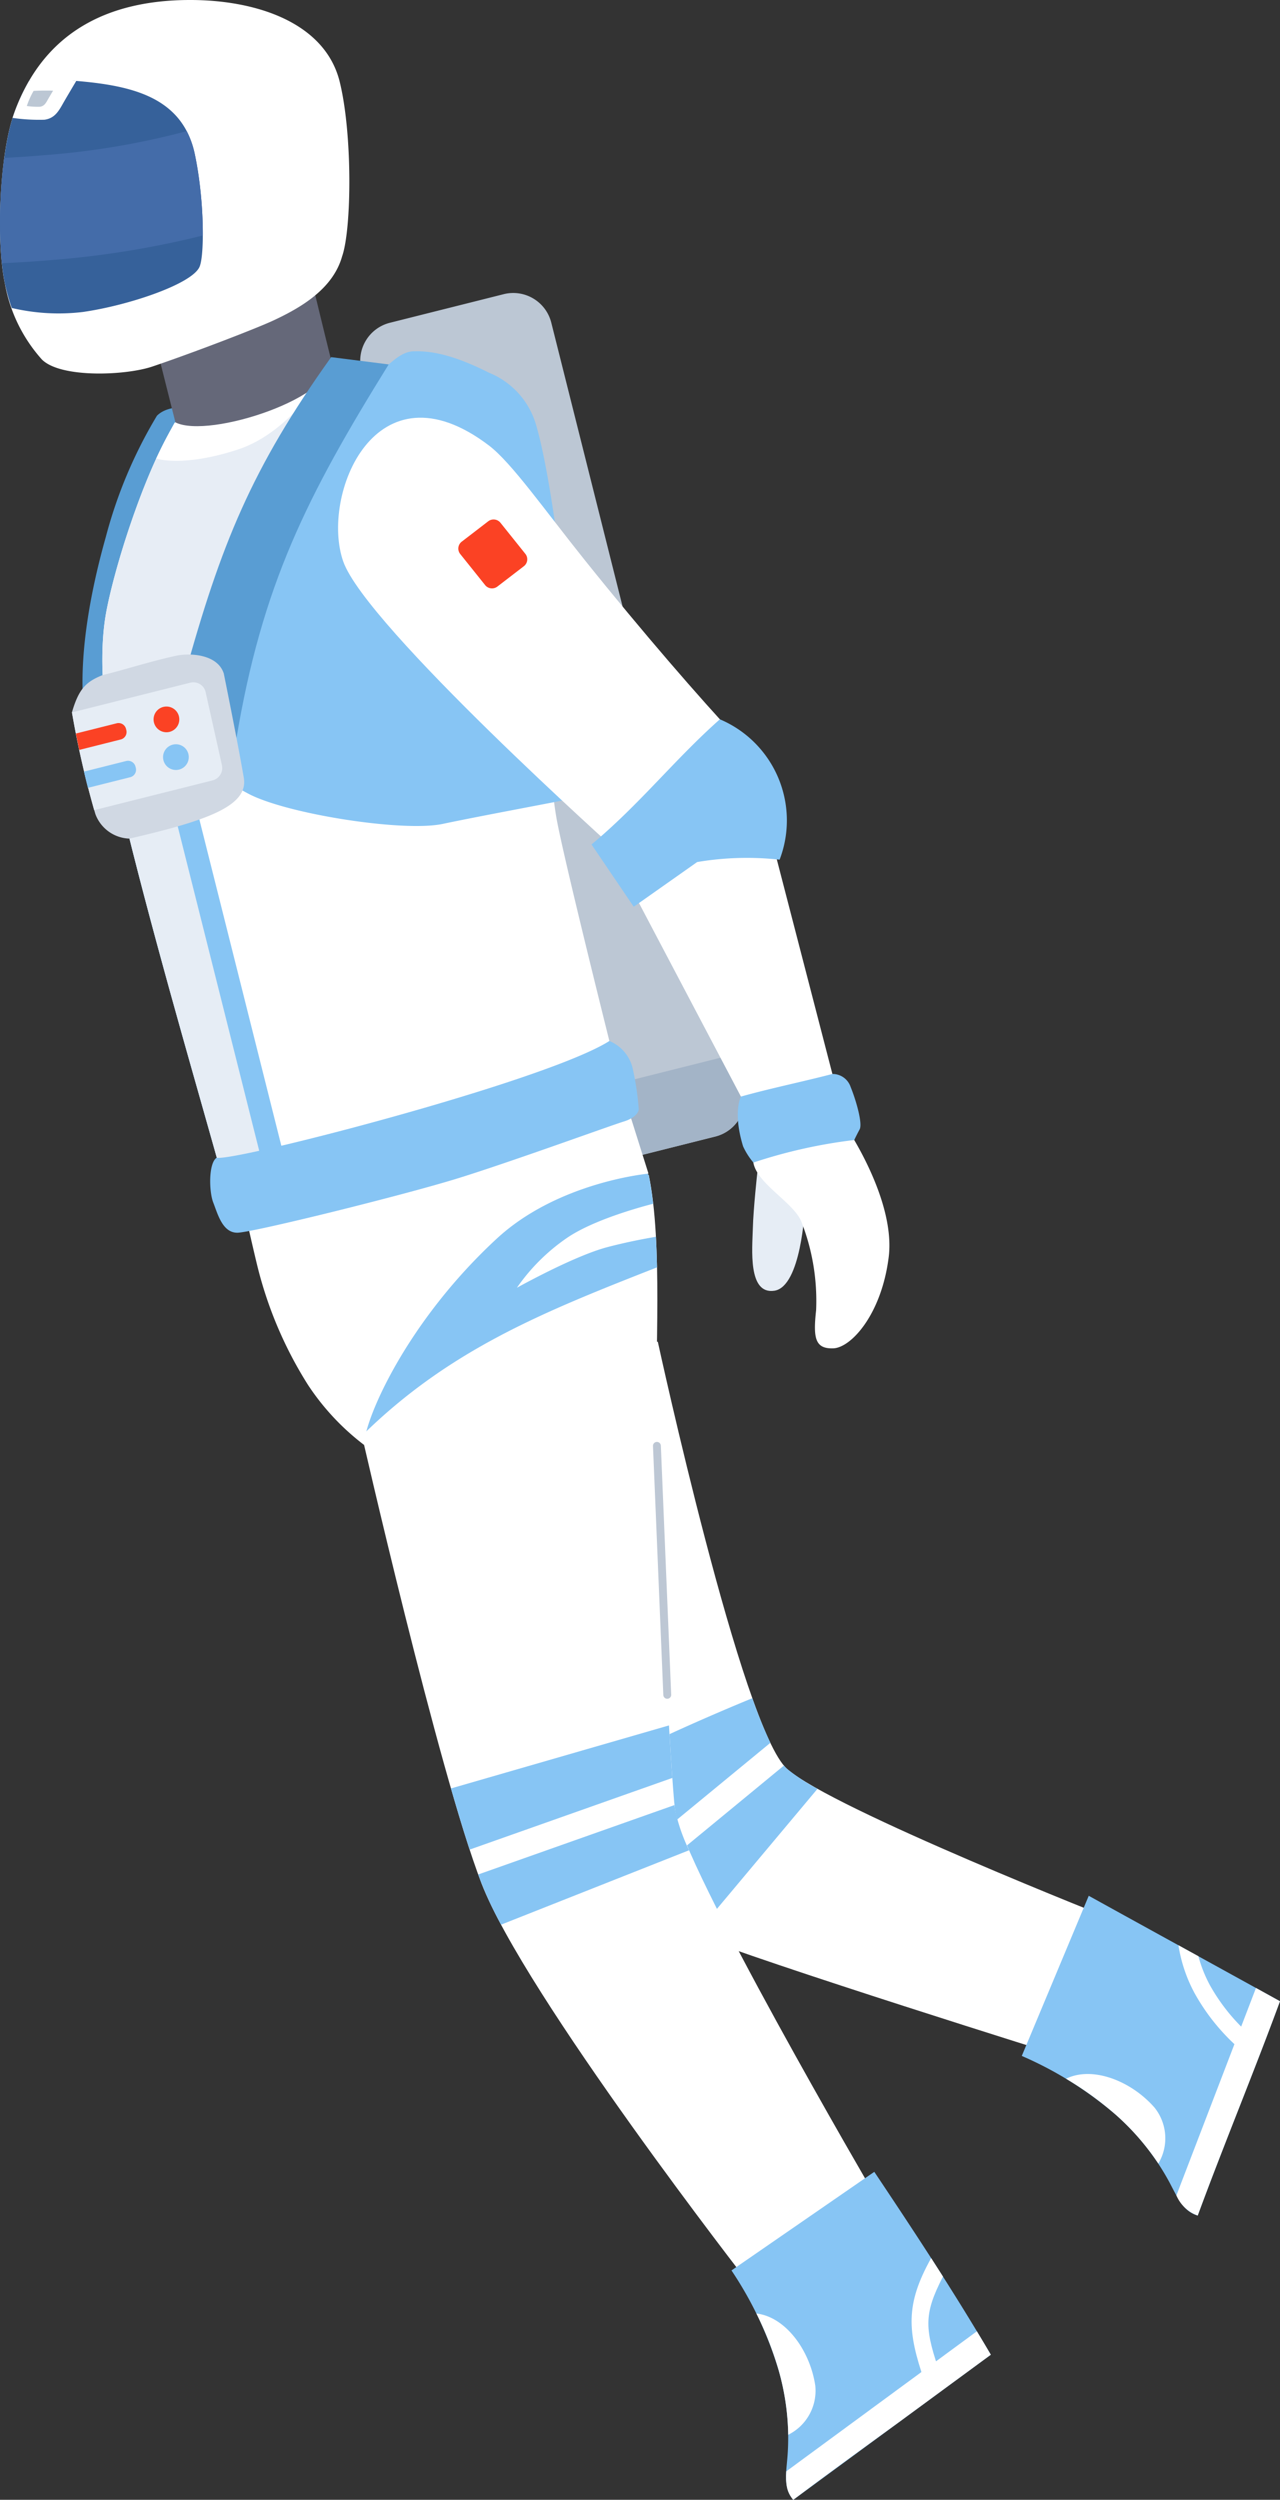
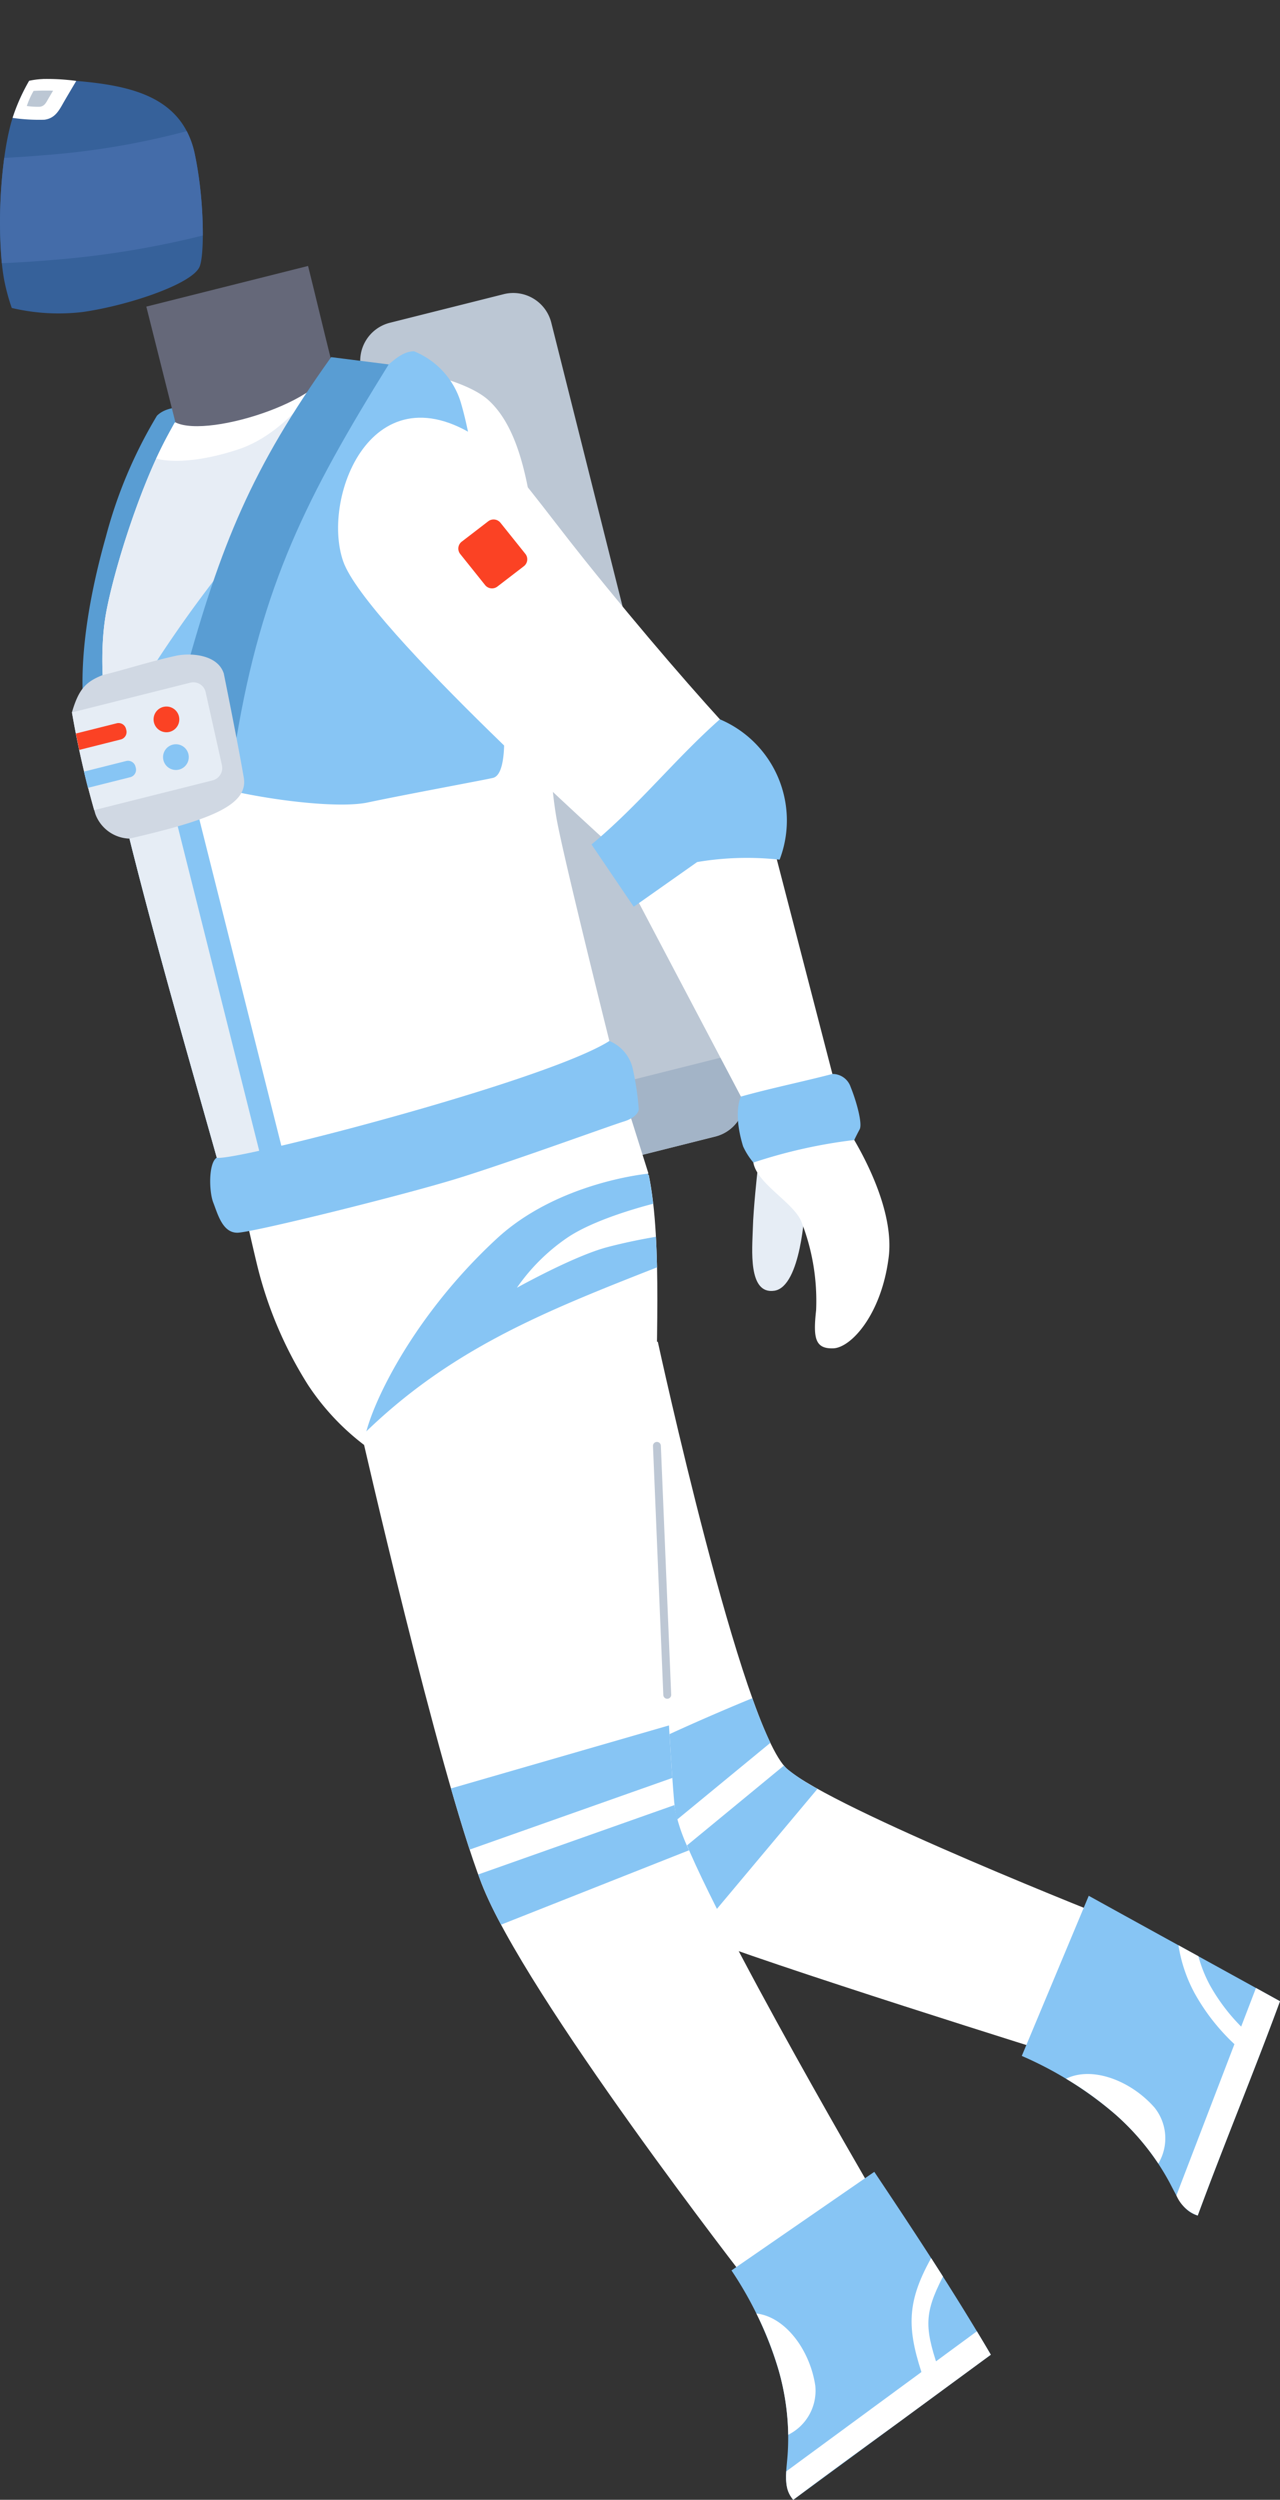
<svg xmlns="http://www.w3.org/2000/svg" width="127.605" height="249.168" viewBox="0 0 127.605 249.168">
  <rect x="0" y="0" width="127.605" height="249.168" fill="#333333" stroke="none" />
  <defs>
    <clipPath id="a">
      <rect width="127.605" height="249.168" transform="translate(0 0)" fill="none" />
    </clipPath>
  </defs>
  <g transform="translate(0 0)" clip-path="url(#a)">
    <path d="M63.134,391.282s8.375,38.568,12.889,42.57,32.937,15.185,32.937,15.185l-5.234,13.544s-30.267-9.44-37.244-12.312S54.991,432.21,53.554,426.259,48.372,387.2,48.372,387.2Z" transform="translate(2.447 -257.532)" fill="#fff" fill-rule="evenodd" />
    <path d="M154.195,505.451a47.626,47.626,0,0,0,1.8,4.449L141.47,521.85q.308.546.63,1.069a52.044,52.044,0,0,1-4.417-9.646c4.555-2.778,12.637-6.225,16.513-7.823m3.148,6.717c0,.005-14.481,11.925-14.481,11.925a12.863,12.863,0,0,0,5.262,4.828l.354.143,12.215-14.581a18.819,18.819,0,0,1-3.028-1.979,3.225,3.225,0,0,1-.322-.336" transform="translate(-79.195 -336.184)" fill="#87c5f4" fill-rule="evenodd" />
    <path d="M334.141,121.292s-2.563-.52-3.831.75a46.23,46.23,0,0,0-5.095,12.08c-1.9,6.742-2.843,13.343-2.037,18.487l4.328-1.3q3.318-15.009,6.634-30.018" transform="translate(-314.665 -80.603)" fill="#599dd3" fill-rule="evenodd" />
    <path d="M173.59,87.316l-11.367,2.856a3.911,3.911,0,0,0-2.832,4.732l19.193,76.4a3.912,3.912,0,0,0,4.732,2.832l11.367-2.856a3.911,3.911,0,0,0,2.831-4.732l-19.193-76.4a3.911,3.911,0,0,0-4.732-2.832" transform="translate(-123.365 -57.997)" fill="#bcc7d4" fill-rule="evenodd" />
    <path d="M159.274,318.485l.875,3.484a3.91,3.91,0,0,0,4.732,2.832l11.367-2.856a3.911,3.911,0,0,0,2.832-4.732l-.875-3.484Z" transform="translate(-104.93 -208.666)" fill="#a3b4c7" fill-rule="evenodd" />
    <path d="M220.586,106.68s12.245.946,15.758,4.19,4.6,10.323,5.238,21.271.84,16.4,1.492,20.255,5.9,24.754,5.9,24.754a167.826,167.826,0,0,1-39.155,11.318c-2.046-7.43-5.887-20.433-9.015-32.8-1.763-6.974-3.9-16.929-2.571-23.846.915-4.779,3.913-14.108,6.869-18.765l15.484-6.373" transform="translate(-187.616 -70.954)" fill="#fff" fill-rule="evenodd" />
    <path d="M279.5,155.052c-1.4-6.325-2.54-13.768-1.484-19.28.915-4.779,3.912-14.109,6.868-18.765l10.648-4.382,6.506,2.111-3.9,37.963Z" transform="translate(-267.4 -74.908)" fill="#e7edf5" fill-rule="evenodd" />
    <path d="M149.726,346.286c1.417,6.887.6,17.916.774,25.489.318,13.647,1.386,33.757,1.832,37.7.616,5.438,19.8,38.27,19.8,38.27l-12.415,9.029s-22.367-28.728-26.676-39.912S121,371.691,121,371.691s4.5-18.184,6.966-20.339,13.976-6.566,13.976-6.566l6.061-.245Z" transform="translate(-85.047 -229.16)" fill="#fff" fill-rule="evenodd" />
    <path d="M214.621,350.832c-1.735.45-5.986,1.663-8.513,3.348a19.454,19.454,0,0,0-5.079,5.028s5.694-3.181,9.029-4.053c1.933-.506,3.693-.839,4.831-1.029.054.991.089,2.01.111,3.047-11.3,4.434-20.693,8.179-29.422,16.778l-.08-.349-.051-.22.017-.066.006-.026.047-.185.072-.286,0-.017.092-.359.1-.39.074-.286.081-.314.111-.423.019-.071.169-.64.044-.165.217-.807.035-.132c.126-.466.261-.959.4-1.471l.056-.2.263-.936.048-.171c.161-.567.329-1.149.5-1.738l.009-.03.1-.331.021-.07c.484-1.634,1-3.307,1.531-4.852l.025-.074.1-.293.031-.088a42.137,42.137,0,0,1,1.551-3.942,130.906,130.906,0,0,1,16.374-7.2l5.559-.731.643.464.426.43c.183.888.328,1.846.443,2.856" transform="translate(-149.499 -230.85)" fill="#87c5f4" fill-rule="evenodd" />
    <path d="M305.8,275.832c-2.046-7.43-5.887-20.433-9.015-32.8-.259-1.023-.525-2.11-.788-3.243l6.981-1.754,9.1,36.223Z" transform="translate(-283.595 -158.32)" fill="#87c5f4" fill-rule="evenodd" />
    <path d="M312.343,276.927c-2.046-7.43-5.887-20.433-9.015-32.8-.259-1.023-.525-2.11-.788-3.243l4.789-1.2,9.1,36.222Z" transform="translate(-290.139 -159.414)" fill="#e6edf5" fill-rule="evenodd" />
    <path d="M283.319,117.519c1.046-2.191,1.833-3.569,1.833-3.569l14.5-5.97.815.476s-3.457,6.351-9,8.166-8.144.9-8.153.9" transform="translate(-267.744 -71.819)" fill="#fff" fill-rule="evenodd" />
-     <path d="M228.648,104.562c2.533-.1,5.24,1.014,7.475,2.137a8.011,8.011,0,0,1,4.69,5.228c2.248,7.687,4.2,29.782,4.281,32.83s-.405,4.28-1.1,4.456-8.534,1.615-12.5,2.453-15.591-1-19.376-3.013-3.96-2.708-3-8.98A127.017,127.017,0,0,1,213.949,121c1.512-4.506,12-15.023,12-15.023.406-.246,1.469-1.438,2.7-1.418" transform="translate(-187.361 -69.542)" fill="#87c5f4" fill-rule="evenodd" />
+     <path d="M228.648,104.562a8.011,8.011,0,0,1,4.69,5.228c2.248,7.687,4.2,29.782,4.281,32.83s-.405,4.28-1.1,4.456-8.534,1.615-12.5,2.453-15.591-1-19.376-3.013-3.96-2.708-3-8.98A127.017,127.017,0,0,1,213.949,121c1.512-4.506,12-15.023,12-15.023.406-.246,1.469-1.438,2.7-1.418" transform="translate(-187.361 -69.542)" fill="#87c5f4" fill-rule="evenodd" />
    <path d="M225.924,327.43l2.307,7.33s-8.989.812-15.116,6.472c-9.094,8.4-13.211,18.092-13.239,20.569a24.315,24.315,0,0,1-5.6-6,40.085,40.085,0,0,1-4.991-11.653C188.863,342.454,188,338.6,188,338.6Z" transform="translate(-163.583 -217.779)" fill="#fff" fill-rule="evenodd" />
    <path d="M6.676,564.257,0,580.221a36.716,36.716,0,0,1,9.4,5.893,24.376,24.376,0,0,1,5.337,6.736c.854,1.624,1.392,2.87,2.8,3.282,2.638-7.161,5.566-14.2,8.2-21.361-6.259-3.464-12.808-7.05-19.066-10.514" transform="translate(101.863 -375.297)" fill="#87c5f4" fill-rule="evenodd" />
    <path d="M34.13,617.781a33.677,33.677,0,0,1,4.989,3.62,25.068,25.068,0,0,1,4.209,4.837,4.9,4.9,0,0,0-.378-5.578c-2.347-2.681-6.19-4.164-8.82-2.879" transform="translate(72.147 -410.585)" fill="#fff" fill-rule="evenodd" />
    <path d="M0,612.383a3.64,3.64,0,0,0,2.124,2.006c2.638-7.162,5.566-14.2,8.2-21.361l-2.39-1.321Z" transform="translate(117.277 -393.555)" fill="#fff" fill-rule="evenodd" />
    <path d="M14.294,589.5a20.663,20.663,0,0,1-4.7-5.72,14.873,14.873,0,0,1-1.617-4.791l1.987,1.093a13.483,13.483,0,0,0,1.149,2.886,18.953,18.953,0,0,0,4.313,5.233Z" transform="translate(109.504 -385.096)" fill="#fff" fill-rule="evenodd" />
    <path d="M100.314,646.423l-14.241,9.829A36.706,36.706,0,0,1,90.8,666.29a24.377,24.377,0,0,1,.854,8.552c-.159,1.827-.378,3.167.583,4.273l19.693-14.461c-3.713-6.322-7.676-12.337-11.619-18.231" transform="translate(-13.152 -429.947)" fill="#87c5f4" fill-rule="evenodd" />
    <path d="M138.189,688.6a33.608,33.608,0,0,1,2.243,5.742,25.052,25.052,0,0,1,.931,6.344,4.9,4.9,0,0,0,2.694-4.9c-.527-3.524-2.961-6.847-5.868-7.187" transform="translate(-62.781 -458.002)" fill="#fff" fill-rule="evenodd" />
    <path d="M86.076,708.668l.005.111c.005.1.014.194.025.288l0,.026c.007.059.016.117.026.174l.007.039.006.035.007.032.01.05.006.029c0,.011.013.053.013.053l0,.018.014.054.022.076.019.062.011.033.026.075c0,.01.025.065.025.065l.033.08.043.095.009.019.012.023c.025.051.052.1.081.151.047.08.09.146.137.212l.017.024.067.088.019.023.016.02.017.02.039.045.019-.014c2.989-2.26,6.744-4.985,10.511-7.718l9.164-6.729q-.689-1.173-1.389-2.333L86.091,707.854c-.017.285-.025.555-.015.813" transform="translate(-7.707 -461.522)" fill="#fff" fill-rule="evenodd" />
    <path d="M101.611,684.374c-1.7-4.955-1.937-7.618.666-12.274q.59.918,1.178,1.841c-1.989,3.865-1.83,5.253-.188,9.953Z" transform="translate(-9.448 -447.025)" fill="#fff" fill-rule="evenodd" />
    <path d="M298.571,79.16l-16.123,4.051c1.016,4.047,1.882,7.492,2.9,11.538,3.352,1.7,16.426-2.626,15.485-6.373-.763-3.035-1.5-6.181-2.26-9.216" transform="translate(-267.861 -52.65)" fill="#656879" fill-rule="evenodd" />
    <path d="M270.513,144.4c2.569-15.394,7.028-24.217,15.194-37.376-1.765-.22-3.968-.506-5.734-.726-7.93,11.1-10.995,18.652-14.631,31.838l5.171,6.264" transform="translate(-246.959 -70.701)" fill="#599dd3" fill-rule="evenodd" />
    <path d="M323.476,196.674s1.339,6.585,2,10.41c.487,2.8-3.517,4.265-11.4,6.085a3.746,3.746,0,0,1-3.394-2.447,91.742,91.742,0,0,1-2.338-10.135c.695-2.389,1.436-3.066,3.059-3.716,2.225-.537,4.533-1.311,7.277-1.919,1.423-.315,4.148-.17,4.79,1.721" transform="translate(-301.174 -129.58)" fill="#d0d8e3" fill-rule="evenodd" />
    <path d="M317.121,215.823a96.19,96.19,0,0,1-2.212-9.742L326.7,203.12a1.252,1.252,0,0,1,1.528.915l1.626,7.291a1.276,1.276,0,0,1-.915,1.529Z" transform="translate(-307.734 -135.073)" fill="#e6edf5" fill-rule="evenodd" />
    <path d="M340.936,229.133c-.136-.533-.267-1.077-.392-1.617l4.207-1.057a.768.768,0,0,1,.928.556l.033.131a.767.767,0,0,1-.555.928Z" transform="translate(-332.172 -150.606)" fill="#87c5f4" fill-rule="evenodd" />
    <path d="M343.694,217.888c-.123-.589-.234-1.142-.33-1.633l4.066-1.022a.766.766,0,0,1,.928.555l.033.131a.767.767,0,0,1-.556.928Z" transform="translate(-335.796 -143.14)" fill="#fb4224" fill-rule="evenodd" />
    <path d="M328.64,210.331a1.282,1.282,0,1,0,1.556.932,1.282,1.282,0,0,0-1.556-.932" transform="translate(-312.36 -139.869)" fill="#fb4224" fill-rule="evenodd" />
    <path d="M325.819,221.558a1.282,1.282,0,1,0,1.556.931,1.283,1.283,0,0,0-1.556-.931" transform="translate(-308.594 -147.336)" fill="#87c5f4" fill-rule="evenodd" />
-     <path d="M310.913,8.134c1.291,5.2,1.2,14.695.243,17.423-.928,3.294-4.2,5.14-6.776,6.352-1.845.868-8.37,3.357-12.148,4.628-2.676.9-9.12,1.167-11-.7a15.376,15.376,0,0,1-3.694-7.573c-.882-4.1-.566-12.816.916-16.956C281.362,3.19,287.816.018,295.949,0c6.661-.014,13.5,2.256,14.965,8.134" transform="translate(-277.052 0)" fill="#fff" fill-rule="evenodd" />
    <path d="M321.844,46.539a19.992,19.992,0,0,1-.685-2.44c-.882-4.1-.566-12.816.916-16.956a19.44,19.44,0,0,1,1.5-3.249,33.9,33.9,0,0,1,4.513-.005c5.446.452,10.7,1.479,11.977,7.2.935,4.182,1.043,10.183.486,11.372-.8,1.708-7.066,3.822-11.617,4.476a20.319,20.319,0,0,1-7.089-.4" transform="translate(-320.67 -15.84)" fill="#36619a" fill-rule="evenodd" />
    <path d="M320.854,52.208a48.184,48.184,0,0,1,.24-10.5c1.344-.067,2.7-.158,4.052-.276a77.179,77.179,0,0,0,14.139-2.39,8.826,8.826,0,0,1,.78,2.175,40.254,40.254,0,0,1,.824,8.225,91.318,91.318,0,0,1-14.847,2.429c-1.725.149-3.463.26-5.188.334" transform="translate(-320.67 -25.97)" fill="#446ca9" fill-rule="evenodd" />
    <path d="M358.349,27.381c.048-.154.1-.3.15-.448a19.5,19.5,0,0,1,1.5-3.249,7.776,7.776,0,0,1,1.329-.175.734.734,0,0,1,.108-.007,21.826,21.826,0,0,1,3.261.193c-.517.871-1.134,1.912-1.375,2.343-.45.8-.857,1.391-1.788,1.526a18.379,18.379,0,0,1-3.183-.183" transform="translate(-357.094 -15.63)" fill="#fff" fill-rule="evenodd" />
    <path d="M365.243,28.52c.02-.064.041-.126.062-.185a8.054,8.054,0,0,1,.621-1.345c.171-.01.358-.019.552-.025l.307-.007h.352l.15,0h.02l.059,0,.094,0,.043,0h.03l.039,0,.1.006.066,0,.053,0,.077.006c-.214.36-.469.791-.569.97-.186.331-.354.576-.74.631a7.563,7.563,0,0,1-1.317-.076" transform="translate(-362.577 -17.93)" fill="#bcc7d4" fill-rule="evenodd" />
    <path d="M230.678,309.836a3.942,3.942,0,0,1,2.292,2.6,27.928,27.928,0,0,1,.639,4.23s-.048.752-1.5,1.2-11.162,3.995-16.56,5.668-20.486,5.412-21.967,5.414-1.956-1.889-2.392-3-.482-3.962.347-4.483c1.4.493,32.771-7.583,39.138-11.627" transform="translate(-169.928 -206.077)" fill="#87c5f4" fill-rule="evenodd" />
    <path d="M201.134,156.395l-11.8,11.389s-25.343-22.675-27.6-29.139c-2.286-6.547,3.191-20.167,14.53-11.55,2.263,1.72,5.581,6.466,9.571,11.446,5.671,7.078,11.516,13.821,15.3,17.854" transform="translate(-127.519 -82.688)" fill="#fff" fill-rule="evenodd" />
    <path d="M146.705,351.05s-.359,7.746-3.027,8.157S141.472,355,141.524,353s.448-5.575.448-5.575l3.144-.786Z" transform="translate(-66.473 -230.555)" fill="#e6edf5" fill-rule="evenodd" />
    <path d="M145.712,245.558l6.567,25.343-8.619,2.155-12-22.778s5.233-6.567,8.105-6.977,5.951,2.257,5.951,2.257" transform="translate(-68.763 -161.795)" fill="#fff" fill-rule="evenodd" />
    <path d="M125.6,335.608s4.925,7.233,4.207,12.928-3.745,9.029-5.541,9.08-2-1.026-1.693-3.8a21.647,21.647,0,0,0-1.487-8.875c-.821-1.9-4.412-3.745-4.771-5.848s1.847-3.129,1.847-3.129Z" transform="translate(-41.213 -223.219)" fill="#fff" fill-rule="evenodd" />
    <path d="M134.343,319.652a1.9,1.9,0,0,1,1.816,1.29c.564,1.385,1.206,3.668.9,4.233s-.537,1.06-.537,1.06a50.9,50.9,0,0,0-10.056,2.248,6.989,6.989,0,0,1-1.026-1.615c-1.052-3.437-.212-4.962-.212-4.962,2.995-.841,6.091-1.464,9.118-2.254" transform="translate(-51.36 -212.605)" fill="#87c5f4" fill-rule="evenodd" />
    <path d="M159.559,214.1a10.947,10.947,0,0,1,5.957,13.992,29.8,29.8,0,0,0-8.223.237l-6.322,4.455-4.207-6.207c4.816-4.016,8.27-8.466,12.794-12.476" transform="translate(-87.794 -142.404)" fill="#87c5f4" fill-rule="evenodd" />
    <path d="M197.65,513.557c.118,2.022.231,3.8.333,5.234l-20.205,7.145.008.026c-.592-1.8-1.222-3.881-1.869-6.123Zm.415,6.338c.049.639.1,1.177.137,1.6l-19.571,6.92q.164.452.323.864a38.151,38.151,0,0,0,1.956,4.139L199.653,526a17.928,17.928,0,0,1-1.41-4.107c-.052-.458-.113-1.136-.179-2" transform="translate(-130.959 -341.576)" fill="#87c5f4" fill-rule="evenodd" />
    <path d="M182.02,429.587a.393.393,0,1,0-.785.031l1.03,24.817a.393.393,0,0,0,.785-.031Z" transform="translate(-116.138 -285.475)" fill="#bdc7d4" fill-rule="evenodd" />
    <path d="M227.067,154.793l-2.644,2.032a.868.868,0,0,0-.16,1.223l2.482,3.1a.88.88,0,0,0,1.223.16l2.644-2.032a.868.868,0,0,0,.16-1.223l-2.483-3.1a.881.881,0,0,0-1.223-.16" transform="translate(-178.39 -102.837)" fill="#fb4224" fill-rule="evenodd" />
  </g>
</svg>